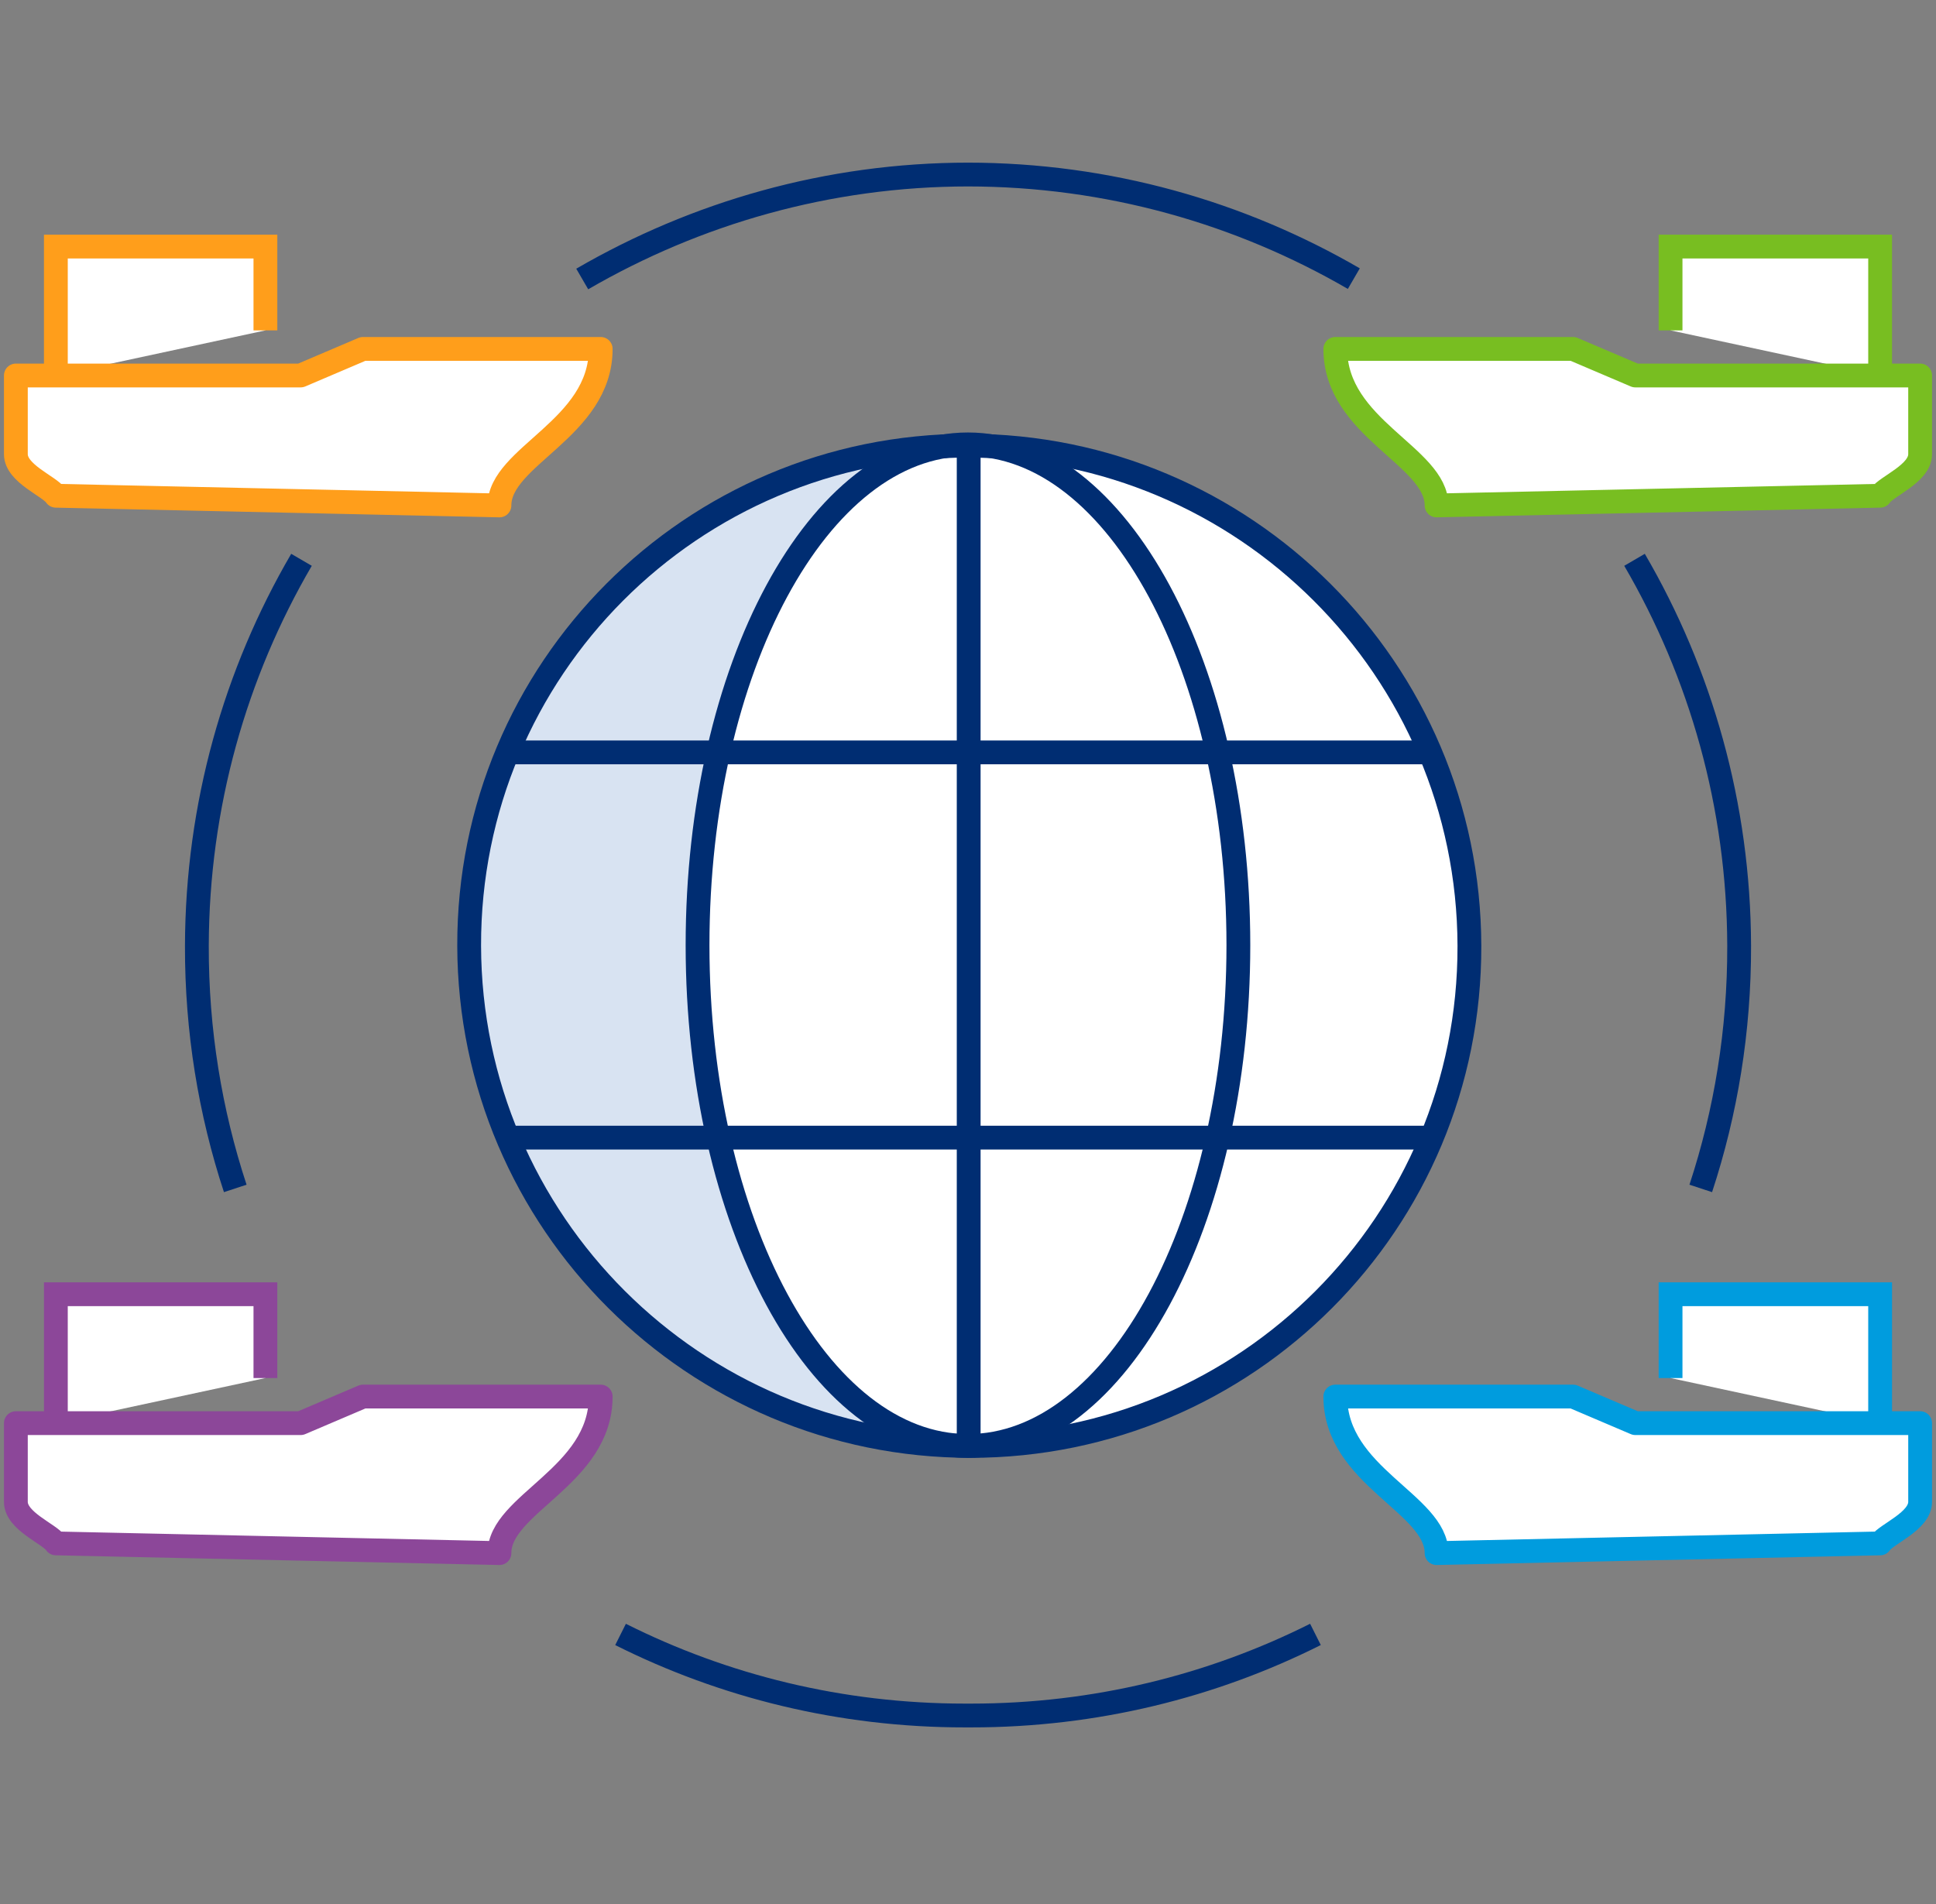
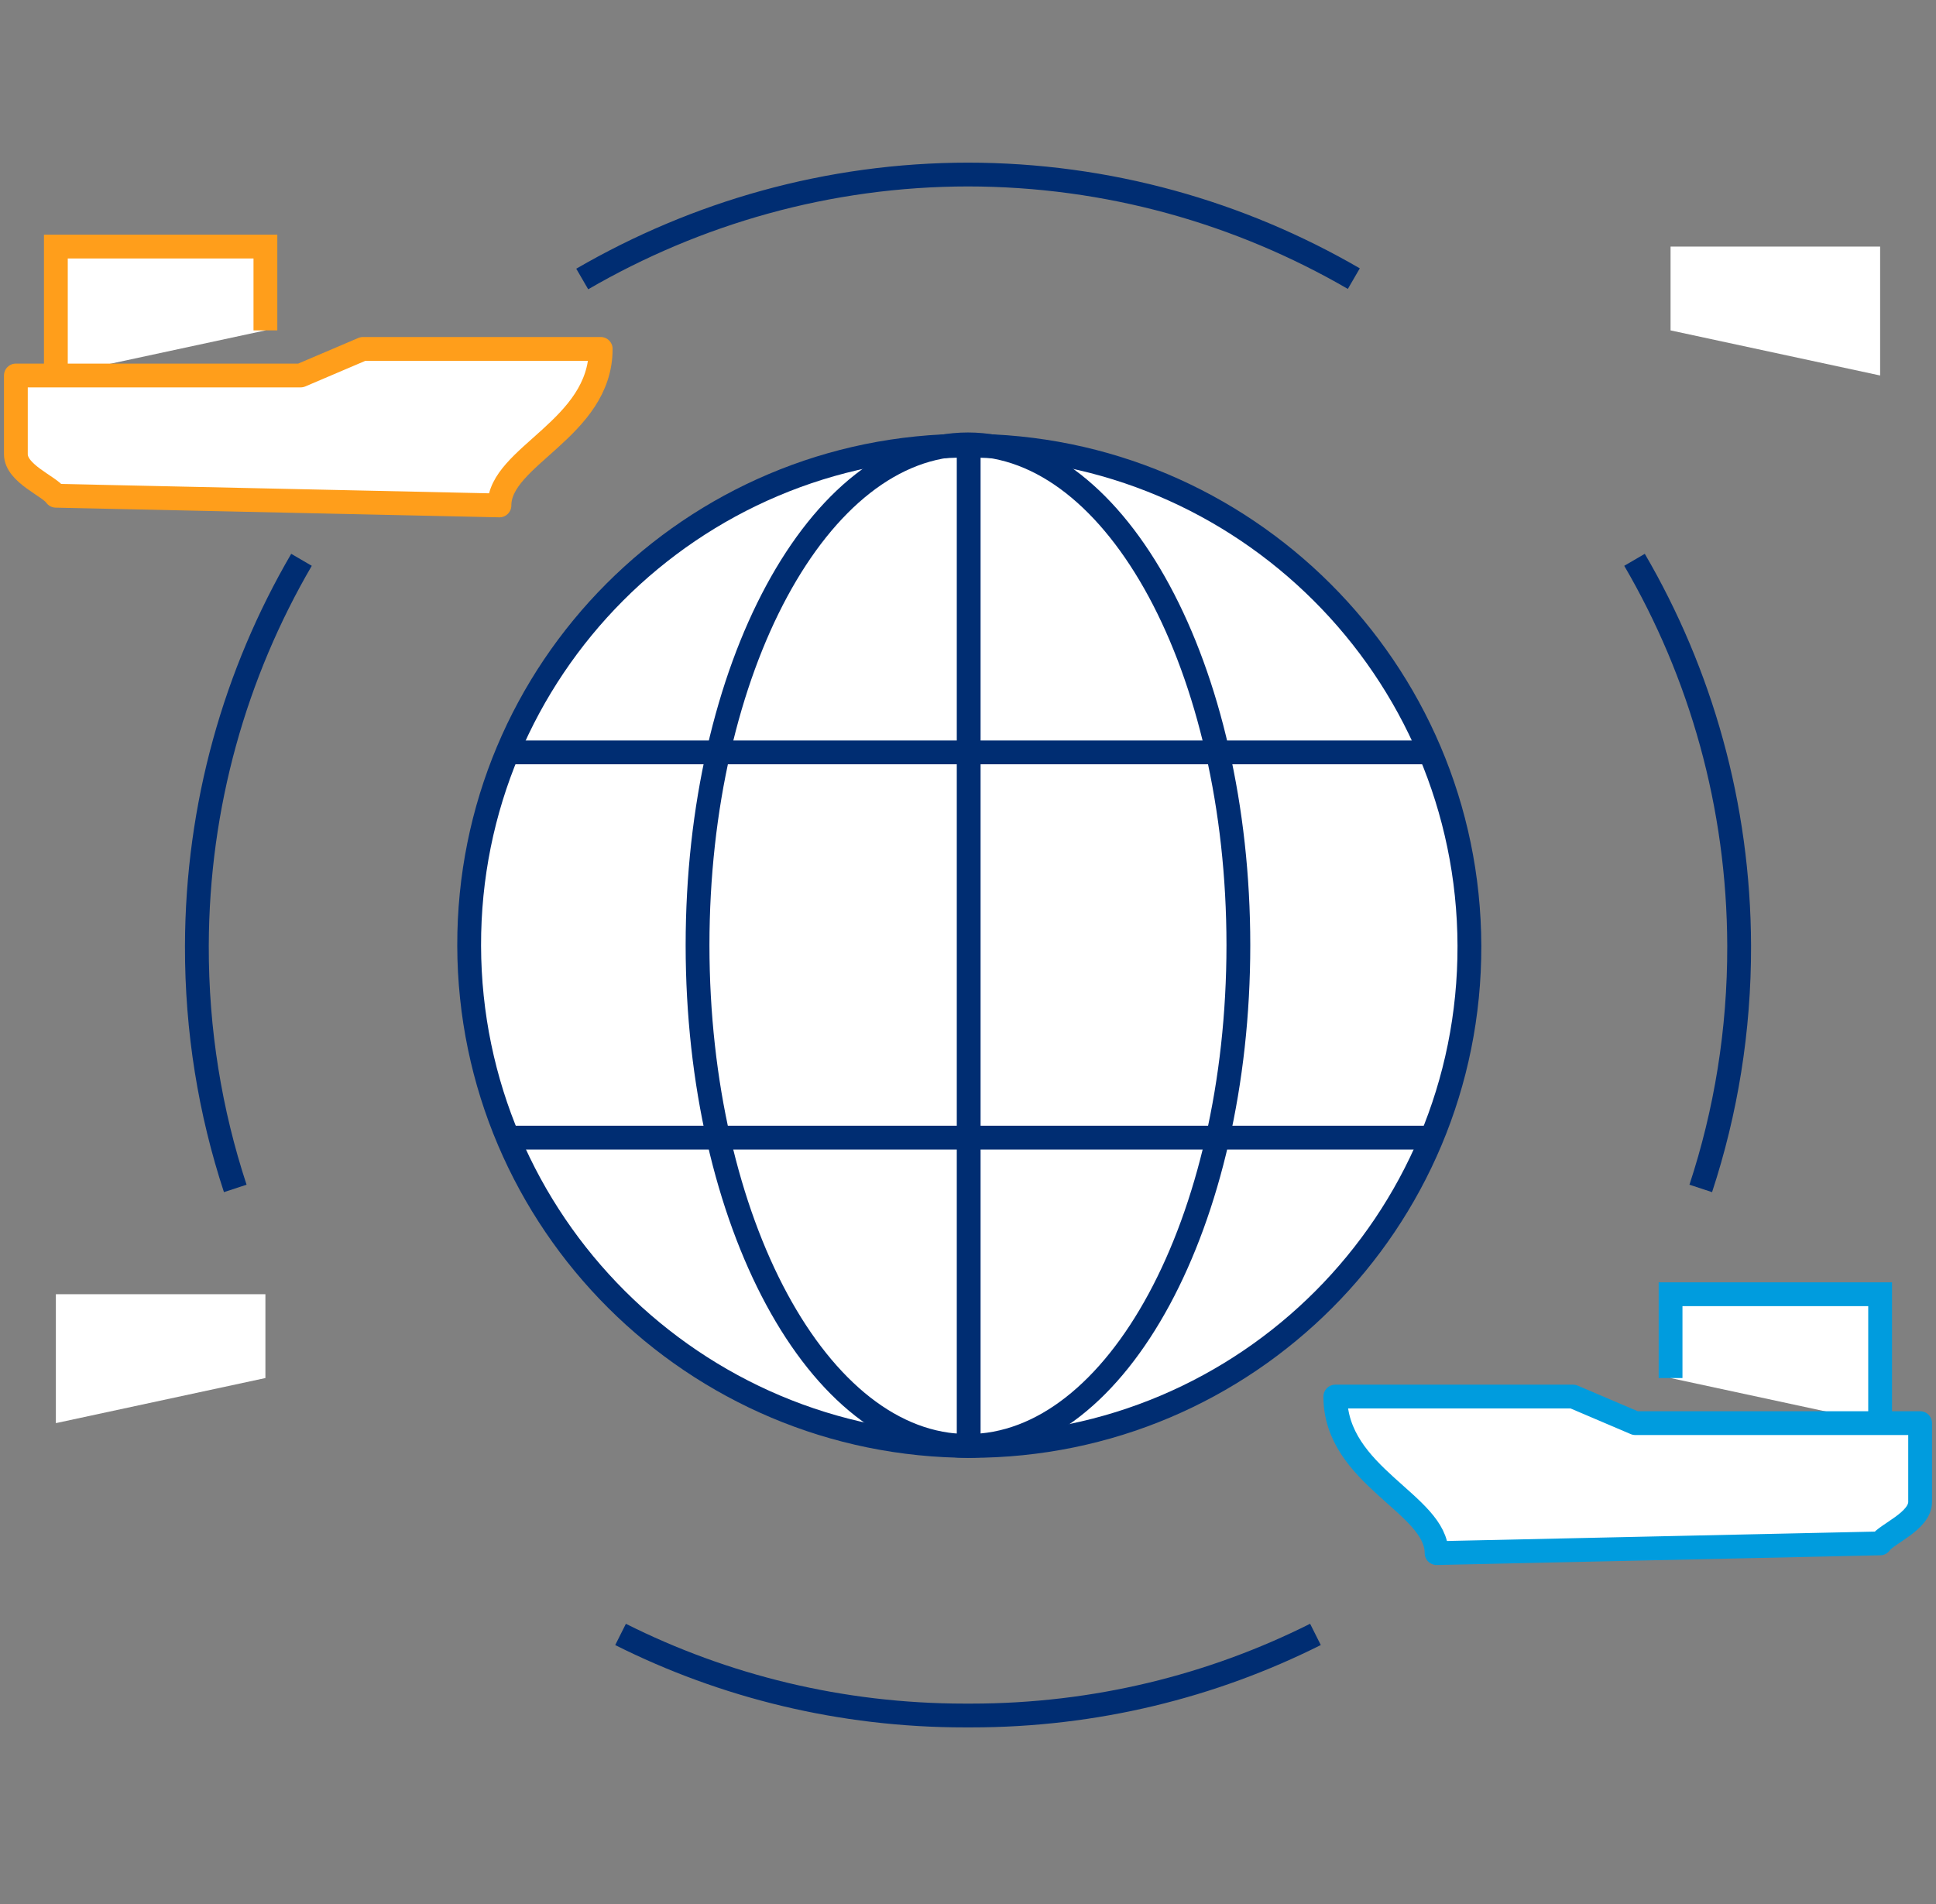
<svg xmlns="http://www.w3.org/2000/svg" width="122" height="120" viewBox="0 0 122 120" fill="none">
  <rect x="0" y="0" width="122" height="120" fill="#808080" stroke="none" />
  <path d="M3.52 23.665V15.54H16.725V20.823" fill="white" />
  <path d="M3.52 23.665V15.54H16.725V20.823" stroke="#FF9E1B" stroke-width="1.5" stroke-miterlimit="10" />
  <path d="M31.473 31.855C31.473 28.745 37.854 27.015 37.854 21.99H22.874L18.945 23.665H1V28.626C1 29.854 3.131 30.644 3.521 31.244L31.473 31.855Z" fill="white" stroke="#FF9E1B" stroke-width="1.5" stroke-linejoin="round" />
  <path d="M3.52 89.693V81.569H16.725V86.851" fill="white" />
-   <path d="M3.52 89.693V81.569H16.725V86.851" stroke="#8C4799" stroke-width="1.5" stroke-miterlimit="10" />
-   <path d="M31.473 97.884C31.473 94.774 37.854 93.044 37.854 88.018H22.874L18.945 89.693H1V94.654C1 95.883 3.131 96.672 3.521 97.272L31.473 97.884Z" fill="white" stroke="#8C4799" stroke-width="1.5" stroke-linejoin="round" />
  <path d="M118.479 23.665V15.54H105.273V20.823" fill="white" />
-   <path d="M118.479 23.665V15.54H105.273V20.823" stroke="#78BE21" stroke-width="1.5" stroke-miterlimit="10" />
-   <path d="M90.528 31.855C90.528 28.745 84.147 27.015 84.147 21.99H99.126L103.055 23.665H121V28.626C121 29.854 118.87 30.644 118.48 31.244L90.528 31.855Z" fill="white" stroke="#78BE21" stroke-width="1.5" stroke-linejoin="round" />
  <path d="M118.479 89.694V81.569H105.273V86.851" fill="white" />
  <path d="M118.479 89.694V81.569H105.273V86.851" stroke="#009CDE" stroke-width="1.5" stroke-miterlimit="10" />
  <path d="M90.528 97.884C90.528 94.774 84.147 93.044 84.147 88.018H99.126L103.055 89.693H121V94.655C121 95.883 118.87 96.673 118.48 97.272L90.528 97.884Z" fill="white" stroke="#009CDE" stroke-width="1.5" stroke-linejoin="round" />
  <path d="M61.162 91.13C78.568 91.13 92.642 77.018 92.597 59.61C92.553 42.202 78.406 28.089 61 28.089C43.593 28.089 29.52 42.202 29.565 59.61C29.609 77.018 43.756 91.13 61.162 91.13Z" fill="white" />
-   <path d="M43.957 59.569C43.957 43.248 50.645 29.824 59.222 28.179C42.652 29.107 29.523 42.802 29.567 59.61C29.611 76.894 43.561 90.912 60.796 91.111C51.479 90.909 43.958 76.874 43.957 59.569Z" fill="#D8E3F2" />
  <path d="M61.162 91.13C78.568 91.13 92.642 77.018 92.597 59.61C92.553 42.202 78.406 28.089 61 28.089C43.593 28.089 29.52 42.202 29.565 59.61C29.609 77.018 43.756 91.13 61.162 91.13Z" stroke="#002D72" stroke-width="1.5" stroke-linejoin="round" />
  <path d="M107.176 74.9C108.758 70.093 109.608 64.952 109.595 59.61C109.572 50.744 107.173 42.434 103.002 35.282" stroke="#002D72" stroke-width="1.5" stroke-linejoin="round" />
  <path d="M14.825 74.9C13.243 70.093 12.393 64.952 12.406 59.61C12.429 50.744 14.828 42.434 18.999 35.282" stroke="#002D72" stroke-width="1.5" stroke-linejoin="round" />
  <path d="M39.105 103.01C45.627 106.281 52.993 108.119 60.794 108.119H61.207C69.007 108.119 76.373 106.279 82.895 103.008" stroke="#002D72" stroke-width="1.5" stroke-linejoin="round" />
  <path d="M36.69 17.584C43.854 13.427 52.174 11 61.044 11H60.959C69.829 11 78.149 13.404 85.313 17.561" stroke="#002D72" stroke-width="1.5" stroke-linejoin="round" />
  <path d="M60.997 28.007C51.586 28.007 43.957 42.138 43.957 59.569C43.957 77 51.586 91.131 60.998 91.13C70.409 91.131 78.038 77 78.038 59.569C78.038 42.138 70.409 28.007 60.997 28.007Z" stroke="#002D72" stroke-width="1.5" stroke-linejoin="round" />
  <path d="M90.177 47.419H31.906" stroke="#002D72" stroke-width="1.5" stroke-linejoin="round" />
  <path d="M90.177 71.699H31.906" stroke="#002D72" stroke-width="1.5" stroke-linejoin="round" />
  <path d="M61.043 27.995V91.123" stroke="#002D72" stroke-width="1.5" stroke-linejoin="round" />
</svg>